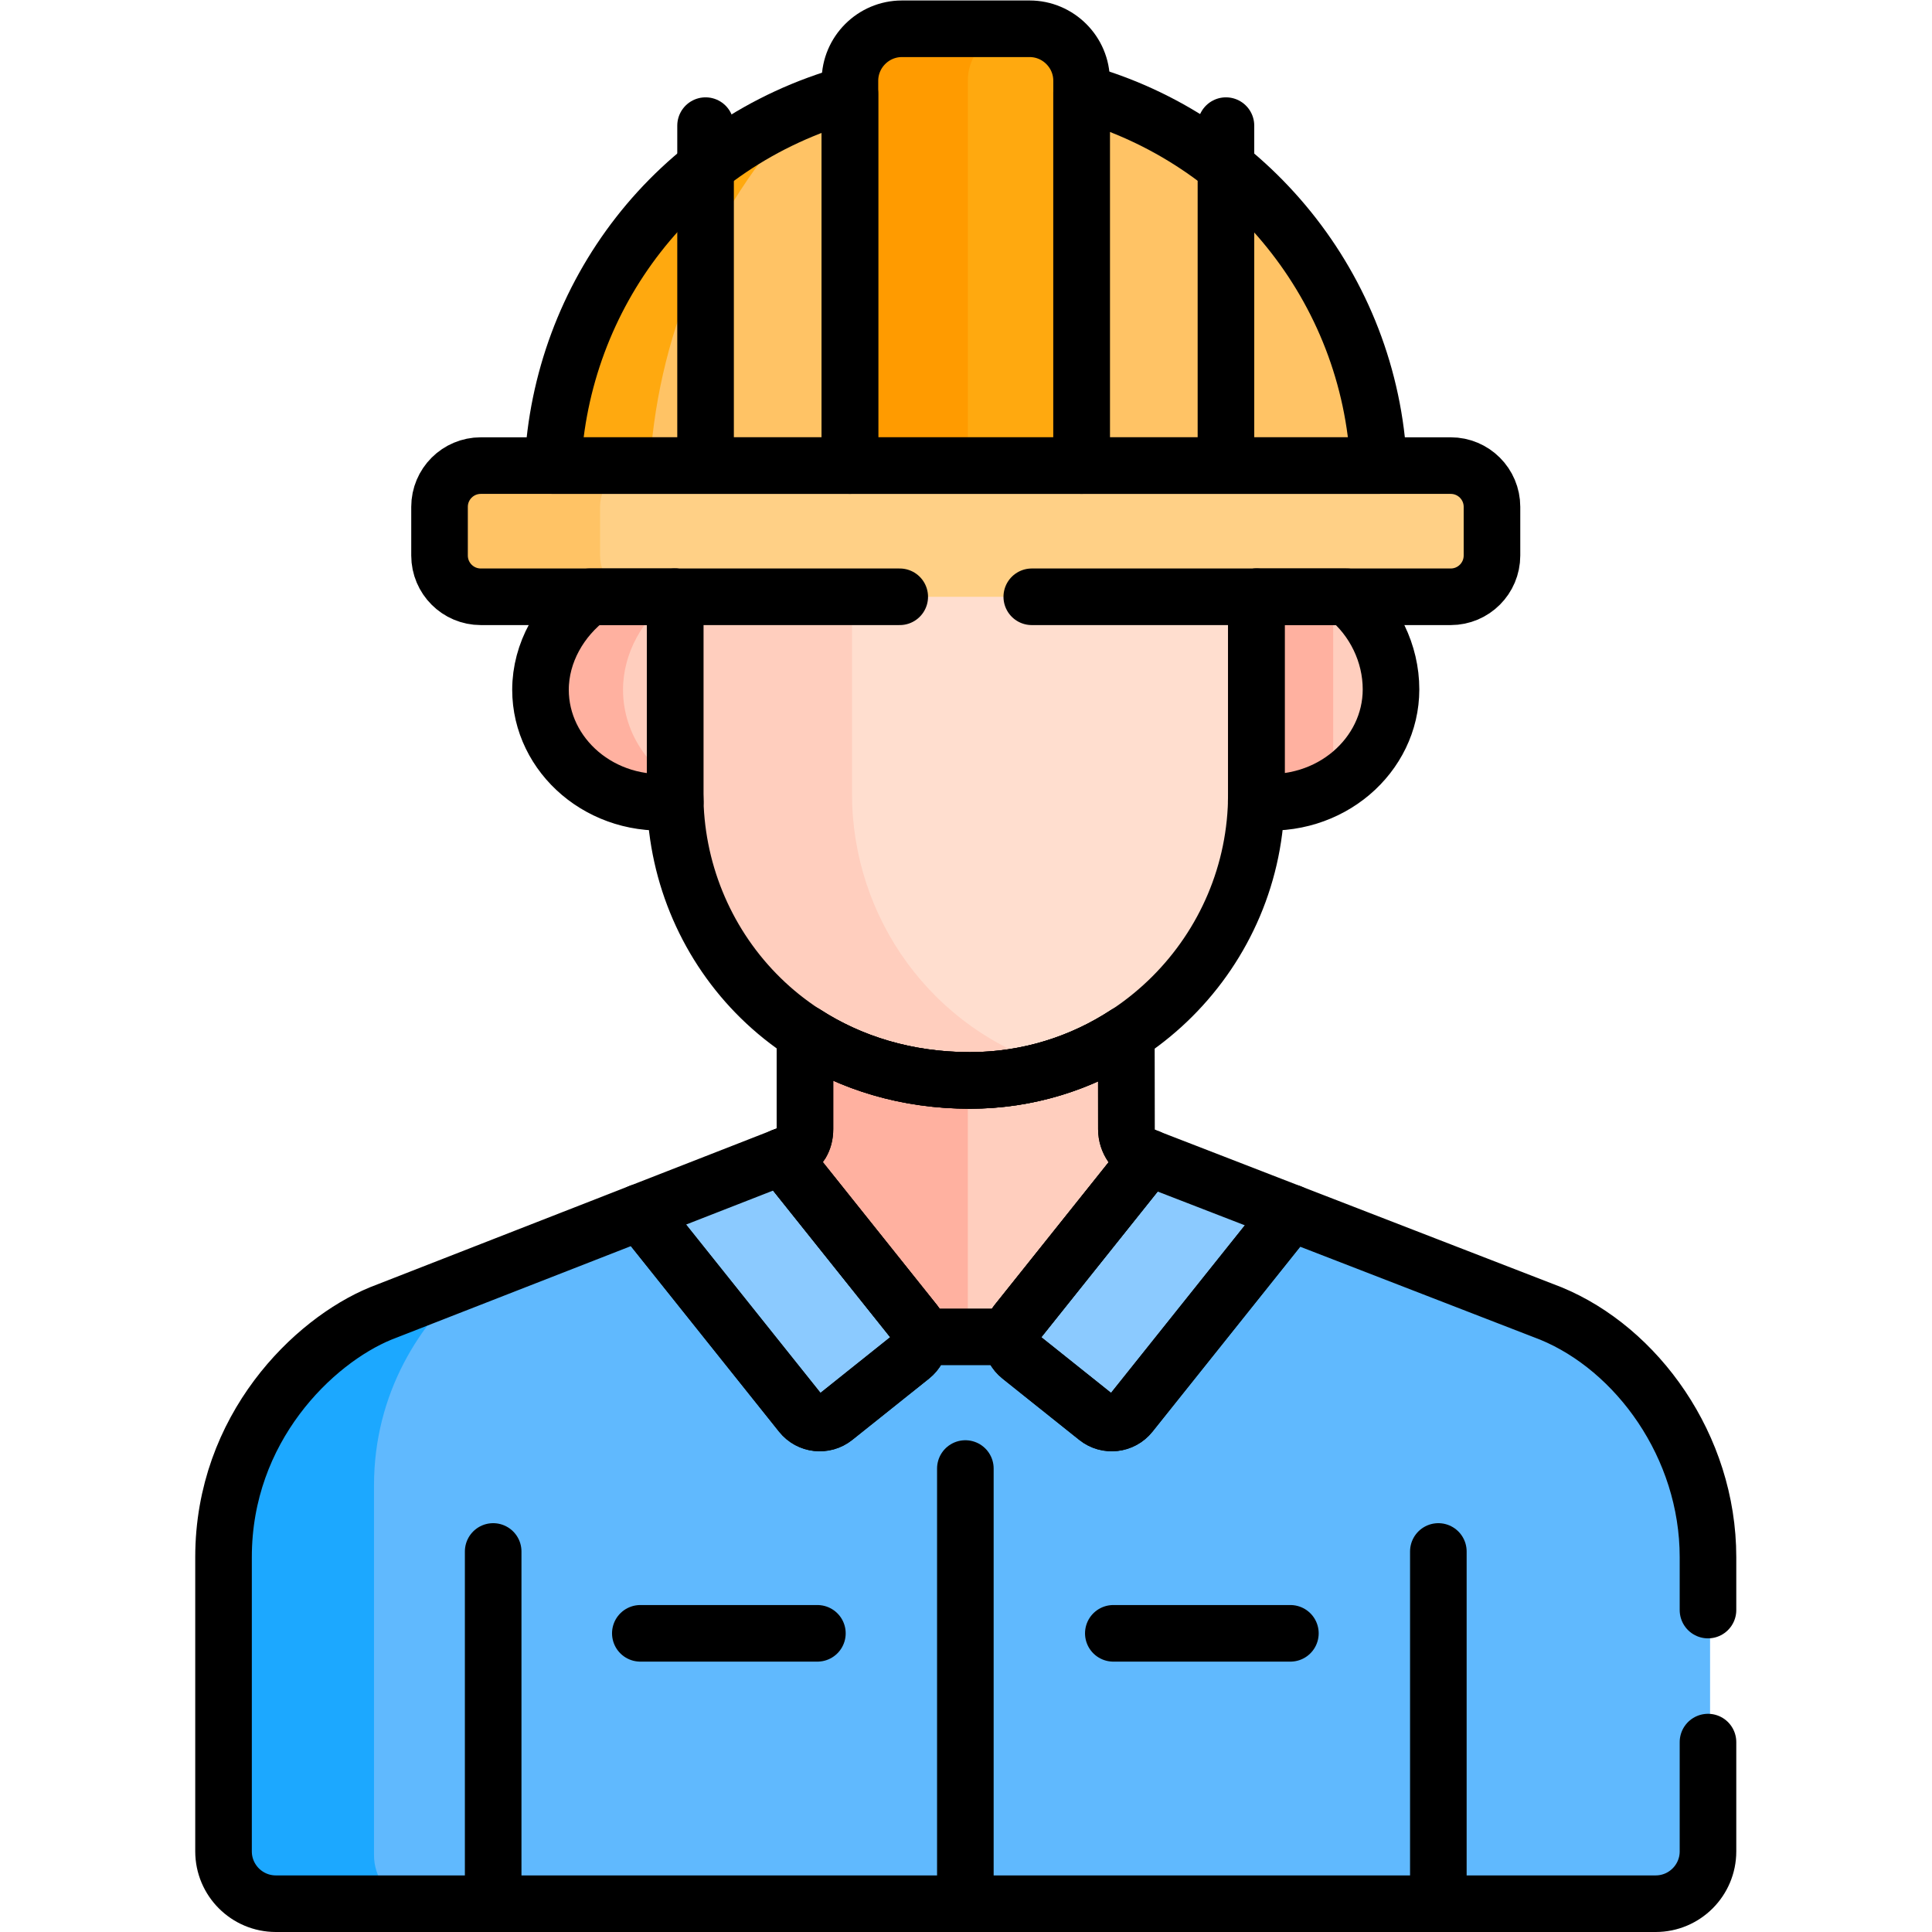
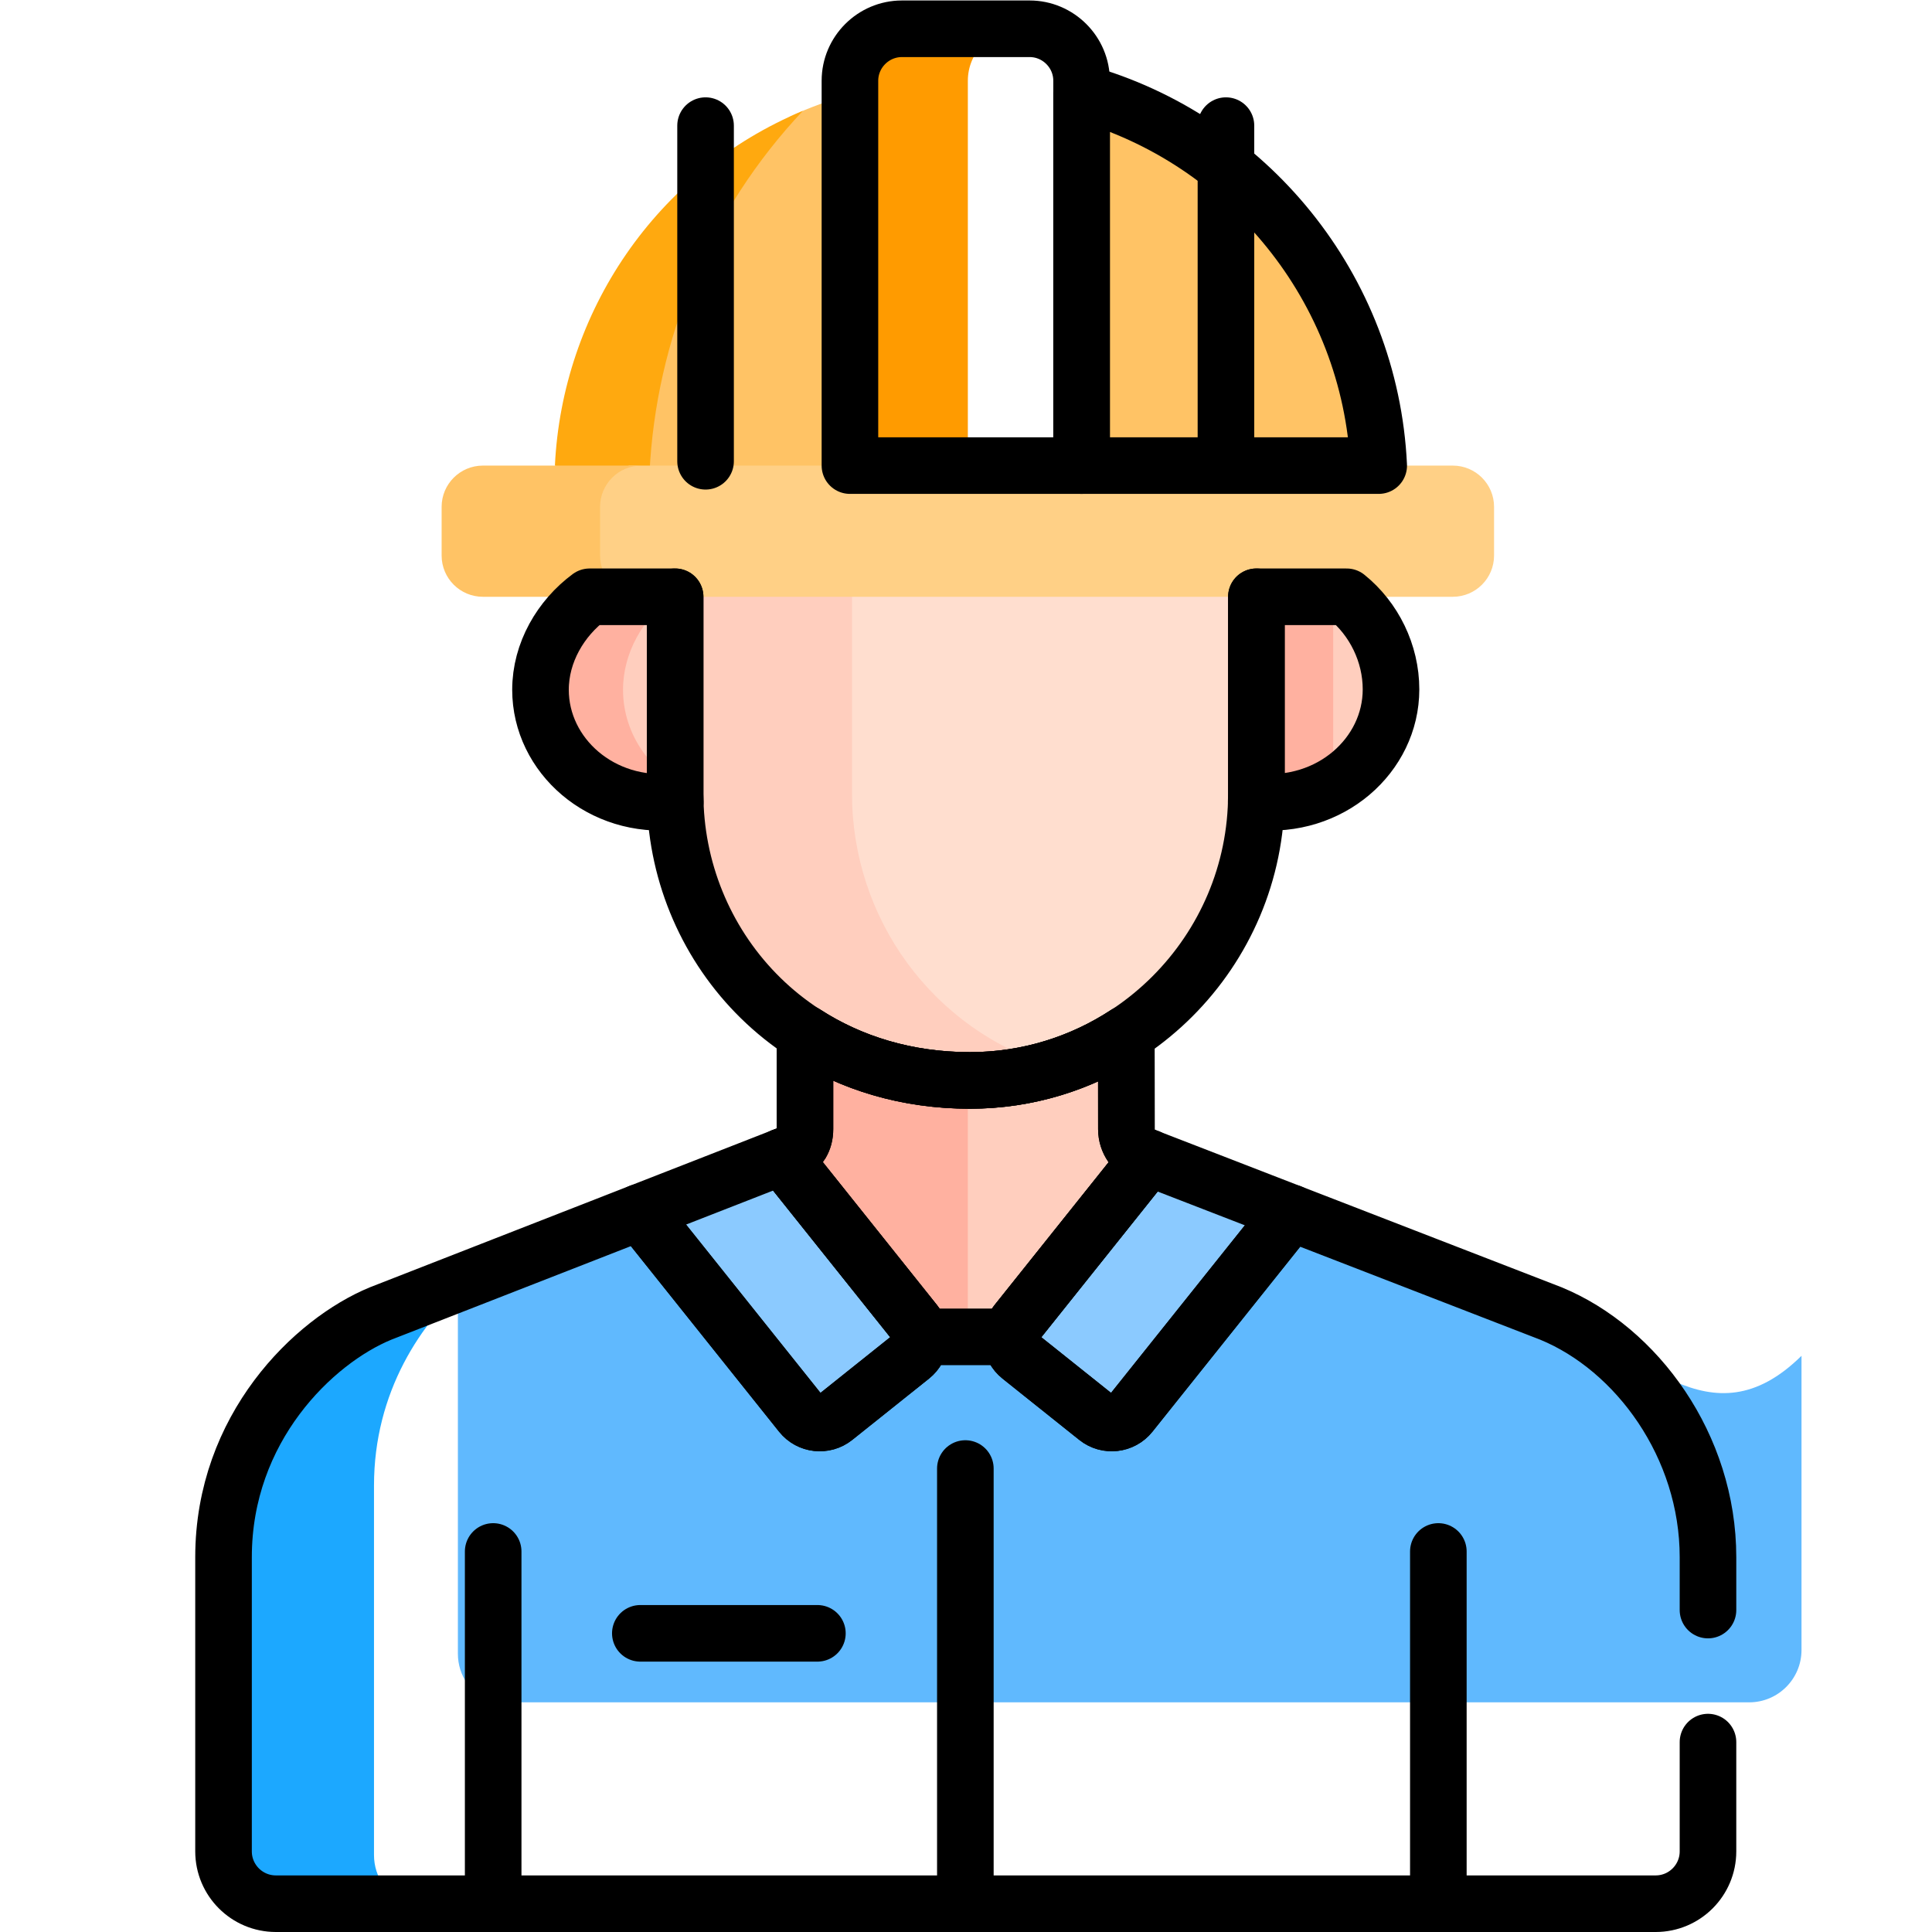
<svg xmlns="http://www.w3.org/2000/svg" version="1.1" id="svg4971" xml:space="preserve" width="682.667" height="682.667" viewBox="0 0 682.667 682.667">
  <defs id="defs4975">
    <clipPath id="clipPath4985">
      <path d="M 0,512 H 512 V 0 H 0 Z" id="path4983" />
    </clipPath>
  </defs>
  <g id="g4977" transform="matrix(1.333,0,0,-1.333,0,682.667)">
    <g id="g4979">
      <g id="g4981" clip-path="url(#clipPath4985)">
        <g id="g4987" transform="translate(287.255,487.573)">
          <path d="m 0,0 -2.644,-5.501 v -95.375 h 78.333 l 3.073,2.013 C 76.524,-51.667 43.866,-12.302 0,0" style="fill:#ffc365;fill-opacity:1;fill-rule:nonzero;stroke:none" id="path4989" />
        </g>
        <g id="g4991" transform="translate(225.85,487.268)">
          <path d="m 0,0 c -5.713,-1.59 -11.171,-3.602 -16.361,-5.979 -23.994,-26.14 -37.661,-59.761 -39.323,-94.592 H 3.428 v 96.473 z" style="fill:#ffc365;fill-opacity:1;fill-rule:nonzero;stroke:none" id="path4993" />
        </g>
        <g id="g4995" transform="translate(212.842,482.758)">
          <path d="m 0,0 c -39.198,-16.382 -63.809,-53.567 -65.75,-94.048 l 4.936,-2.013 h 20.138 C -38.983,-60.577 -24.838,-26.342 0,0" style="fill:#ffa90f;fill-opacity:1;fill-rule:nonzero;stroke:none" id="path4997" />
        </g>
        <g id="g4999" transform="translate(357.52,353.935)">
          <path d="M 0,0 -3.992,5.971 H -5.12 v -56.904 c 10.088,5.075 16.879,15.06 16.879,26.387 C 11.759,-14.973 7.244,-5.847 0,0" style="fill:#ffcebe;fill-opacity:1;fill-rule:nonzero;stroke:none" id="path5001" />
        </g>
        <g id="g5003" transform="translate(353.4,359.905)">
          <path d="m 0,0 h -26.764 v -53.833 l 6.906,-6.416 c 7.312,-0.777 14.156,0.741 19.858,3.862 z" style="fill:#ffb1a0;fill-opacity:1;fill-rule:nonzero;stroke:none" id="path5005" />
        </g>
        <g id="g5007" transform="translate(177.814,354.958)">
          <path d="m 0,0 c -7.995,-5.915 -13.564,-15.422 -13.564,-25.688 0,-12.05 7.413,-22.644 18.335,-27.785 l 3.887,2.337 V 4.947 h -1.46 z" style="fill:#ffcebe;fill-opacity:1;fill-rule:nonzero;stroke:none" id="path5009" />
        </g>
        <g id="g5011" transform="translate(165.149,329.287)">
          <path d="m 0,0 c 0,9.85 5.344,18.973 13.015,24.648 l 8.308,5.71 v 0.261 H 0.379 L -8.308,24.648 C -15.979,18.973 -21.322,9.85 -21.322,0 c 0,-17.451 16.173,-31.766 35.735,-29.619 l 4.156,2.499 C 7.55,-22.374 0,-11.921 0,0" style="fill:#ffb1a0;fill-opacity:1;fill-rule:nonzero;stroke:none" id="path5013" />
        </g>
        <g id="g5015" transform="translate(411.655,163.955)">
-           <path d="m 0,0 c -3.104,1.202 -39.279,15.212 -68.883,26.677 l -4.494,-1.393 -33.284,-38.833 -23.273,14.333 h -48.776 l -32.167,-6.981 -26.333,31.814 -4.248,1.232 -48.82,-19.067 c -12.886,-11.481 -24.238,-29.771 -24.238,-53.378 v -97.982 c 0,-5.841 3.614,-10.83 8.724,-12.878 h 333.56 c 7.665,0 13.878,6.214 13.878,13.878 v 77.982 C 41.646,-35.132 22.781,-9.376 0,0" style="fill:#60b9fe;fill-opacity:1;fill-rule:nonzero;stroke:none" id="path5017" />
+           <path d="m 0,0 c -3.104,1.202 -39.279,15.212 -68.883,26.677 l -4.494,-1.393 -33.284,-38.833 -23.273,14.333 h -48.776 l -32.167,-6.981 -26.333,31.814 -4.248,1.232 -48.82,-19.067 v -97.982 c 0,-5.841 3.614,-10.83 8.724,-12.878 h 333.56 c 7.665,0 13.878,6.214 13.878,13.878 v 77.982 C 41.646,-35.132 22.781,-9.376 0,0" style="fill:#60b9fe;fill-opacity:1;fill-rule:nonzero;stroke:none" id="path5017" />
        </g>
        <g id="g5019" transform="translate(99.139,20.377)">
          <path d="m 0,0 v 97.982 c 0,24.601 12.328,43.434 25.875,54.798 L 2.313,143.578 C -15.492,136.25 -39.333,113.194 -39.333,78.982 V 1 c 0,-7.665 6.213,-13.878 13.878,-13.878 H 8.724 C 3.614,-10.831 0,-5.841 0,0" style="fill:#1ca8ff;fill-opacity:1;fill-rule:nonzero;stroke:none" id="path5021" />
        </g>
        <g id="g5023" transform="translate(304.053,205.626)">
          <path d="m 0,0 c -2.95,1.141 -4.912,3.98 -4.921,7.161 l -0.02,25.31 -3.334,1.641 H -48.5 v -81.981 h 13.056 l 5.169,3.148 31.215,39.333 v 5.024 C 0.513,-0.199 0.187,-0.072 0,0" style="fill:#ffcebe;fill-opacity:1;fill-rule:nonzero;stroke:none" id="path5025" />
        </g>
        <g id="g5027" transform="translate(256.553,239.738)">
          <path d="m 0,0 h -40.784 l -1.842,-1.527 v -25.377 c 0,-3.172 -1.525,-5.041 -3.281,-6.233 l -2.747,-1.072 -0.547,-4.791 31.759,-40 5.385,-2.981 H 0 Z" style="fill:#ffb1a0;fill-opacity:1;fill-rule:nonzero;stroke:none" id="path5029" />
        </g>
        <g id="g5031" transform="translate(170.196,190.803)">
          <path d="m 0,0 42.734,-53.509 c 2.172,-2.72 6.138,-3.164 8.858,-0.992 l 20.351,16.253 c 2.721,2.172 3.164,6.138 0.992,8.858 L 37.703,14.726 Z" style="fill:#8bcaff;fill-opacity:1;fill-rule:nonzero;stroke:none" id="path5033" />
        </g>
        <g id="g5035" transform="translate(270.966,152.556)">
          <path d="m 0,0 20.352,-16.253 c 2.719,-2.173 6.685,-1.728 8.857,0.991 L 71.806,38.076 C 53.81,45.045 38.256,51.069 34.027,52.707 L -0.992,8.857 C -3.164,6.138 -2.72,2.172 0,0" style="fill:#8bcaff;fill-opacity:1;fill-rule:nonzero;stroke:none" id="path5037" />
        </g>
        <g id="g5039" transform="translate(326.636,359.905)">
          <path d="m 0,0 h -96.927 l -5.199,-4.46 v -53.554 c 0,-32.446 20.297,-62.627 52.975,-73.514 32.284,8.745 56.107,38.284 56.107,73.295 v 52.262 z" style="fill:#ffdecf;fill-opacity:1;fill-rule:nonzero;stroke:none" id="path5041" />
        </g>
        <g id="g5043" transform="translate(225.85,301.672)">
          <path d="m 0,0 v 52.262 l 6.958,5.971 h -46.336 l -6.959,-5.971 V 0 c 0,-39.689 31.098,-75.94 78.139,-75.94 7.809,0 15.346,1.188 22.443,3.388 C 20.862,-62.681 0,-32.5 0,0" style="fill:#ffcebe;fill-opacity:1;fill-rule:nonzero;stroke:none" id="path5045" />
        </g>
        <g id="g5047" transform="translate(273.483,504.501)">
-           <path d="M 0,0 H -5.157 C -12.732,0 -18.93,-6.198 -18.93,-13.773 v -102.018 l 2.303,-2.013 H 11.67 l 2.102,2.013 V -13.773 C 13.772,-6.198 7.575,0 0,0" style="fill:#ffa90f;fill-opacity:1;fill-rule:nonzero;stroke:none" id="path5049" />
-         </g>
+           </g>
        <g id="g5051" transform="translate(256.553,490.728)">
          <path d="M 0,0 C 0,7.576 6.197,13.773 13.772,13.773 H -16.93 C -24.505,13.773 -30.703,7.576 -30.703,0 v -102.018 l 2.303,-2.013 H 2.303 L 0,-102.018 Z" style="fill:#ff9b00;fill-opacity:1;fill-rule:nonzero;stroke:none" id="path5053" />
        </g>
        <g id="g5055" transform="translate(385.103,388.71)">
          <path d="m 0,0 h -218.333 c -4.63,-1.389 -8.007,-5.679 -8.007,-10.762 v -13.251 c 0,-5.083 3.377,-9.373 8.007,-10.762 H 0 c 6.042,0 10.939,4.898 10.939,10.939 v 12.897 C 10.939,-4.898 6.042,0 0,0" style="fill:#ffd086;fill-opacity:1;fill-rule:nonzero;stroke:none" id="path5057" />
        </g>
        <g id="g5059" transform="translate(159.064,364.874)">
          <path d="m 0,0 v 12.896 c 0,6.042 4.897,10.94 10.939,10.94 h -42 C -37.103,23.836 -42,18.938 -42,12.896 V 0 c 0,-6.042 4.897,-10.939 10.939,-10.939 h 42 C 4.897,-10.939 0,-6.042 0,0" style="fill:#ffc365;fill-opacity:1;fill-rule:nonzero;stroke:none" id="path5061" />
        </g>
        <g id="g5063" transform="translate(130.729,8.566)">
          <path d="M 0,0 V 92.303" style="fill:none;stroke:#000000;stroke-width:15;stroke-linecap:round;stroke-linejoin:round;stroke-miterlimit:10;stroke-dasharray:none;stroke-opacity:1" id="path5065" />
        </g>
        <g id="g5067" transform="translate(381.272,100.869)">
          <path d="M 0,0 V -92.303" style="fill:none;stroke:#000000;stroke-width:15;stroke-linecap:round;stroke-linejoin:round;stroke-miterlimit:10;stroke-dasharray:none;stroke-opacity:1" id="path5069" />
        </g>
        <g id="g5071" transform="translate(356.967,353.935)">
          <path d="m 0,0 h -23.927 v -52.262 c 0,-0.676 -0.034,-1.344 -0.052,-2.016 19.543,-2.078 35.738,12.235 35.738,29.732 C 11.759,-14.973 7.244,-5.847 0,0 Z" style="fill:none;stroke:#000000;stroke-width:15;stroke-linecap:round;stroke-linejoin:round;stroke-miterlimit:10;stroke-dasharray:none;stroke-opacity:1" id="path5073" />
        </g>
        <g id="g5075" transform="translate(178.96,353.935)">
          <path d="m 0,0 v -52.262 c 0,-39.69 31.098,-75.94 78.139,-75.94 41.874,0 75.941,34.067 75.941,75.94 V 0" style="fill:none;stroke:#000000;stroke-width:15;stroke-linecap:round;stroke-linejoin:round;stroke-miterlimit:10;stroke-dasharray:none;stroke-opacity:1" id="path5077" />
        </g>
        <g id="g5079" transform="translate(178.96,353.935)">
          <path d="m 0,0 h -22.672 c -7.671,-5.675 -13.015,-14.798 -13.015,-24.648 0,-17.451 16.174,-31.766 35.736,-29.619 C 0.031,-53.598 0,-52.932 0,-52.262 Z" style="fill:none;stroke:#000000;stroke-width:15;stroke-linecap:round;stroke-linejoin:round;stroke-miterlimit:10;stroke-dasharray:none;stroke-opacity:1" id="path5081" />
        </g>
        <g id="g5083" transform="translate(365.464,388.71)">
          <path d="M 0,0 C -2.237,47.196 -34.895,86.561 -78.762,98.863 V 0 Z" style="fill:none;stroke:#000000;stroke-width:15;stroke-linecap:round;stroke-linejoin:round;stroke-miterlimit:10;stroke-dasharray:none;stroke-opacity:1" id="path5085" />
        </g>
        <g id="g5087" transform="translate(286.703,388.71)">
          <path d="m 0,0 v 102.018 c 0,7.575 -6.197,13.773 -13.772,13.773 h -33.86 c -7.575,0 -13.773,-6.198 -13.773,-13.773 V 0 Z" style="fill:none;stroke:#000000;stroke-width:15;stroke-linecap:round;stroke-linejoin:round;stroke-miterlimit:10;stroke-dasharray:none;stroke-opacity:1" id="path5089" />
        </g>
        <g id="g5091" transform="translate(225.297,388.71)">
-           <path d="M 0,0 V 98.558 C -46.71,85.557 -76.609,44.792 -78.757,0 Z" style="fill:none;stroke:#000000;stroke-width:15;stroke-linecap:round;stroke-linejoin:round;stroke-miterlimit:10;stroke-dasharray:none;stroke-opacity:1" id="path5093" />
-         </g>
+           </g>
        <g id="g5095" transform="translate(324.971,389.858)">
          <path d="M 0,0 V 88.968" style="fill:none;stroke:#000000;stroke-width:15;stroke-linecap:round;stroke-linejoin:round;stroke-miterlimit:10;stroke-dasharray:none;stroke-opacity:1" id="path5097" />
        </g>
        <g id="g5099" transform="translate(187.029,389.858)">
          <path d="M 0,0 V 88.968" style="fill:none;stroke:#000000;stroke-width:15;stroke-linecap:round;stroke-linejoin:round;stroke-miterlimit:10;stroke-dasharray:none;stroke-opacity:1" id="path5101" />
        </g>
        <g id="g5103" transform="translate(169.643,190.803)">
          <path d="m 0,0 42.734,-53.509 c 2.172,-2.72 6.138,-3.164 8.858,-0.992 l 20.351,16.253 c 2.721,2.172 3.164,6.138 0.992,8.858 L 37.703,14.726 Z" style="fill:none;stroke:#000000;stroke-width:15;stroke-linecap:round;stroke-linejoin:round;stroke-miterlimit:10;stroke-dasharray:none;stroke-opacity:1" id="path5105" />
        </g>
        <g id="g5107" transform="translate(270.413,152.556)">
          <path d="m 0,0 20.352,-16.253 c 2.719,-2.173 6.685,-1.728 8.857,0.991 L 71.806,38.076 C 53.811,45.045 38.256,51.069 34.027,52.707 L -0.992,8.857 C -3.164,6.138 -2.72,2.172 0,0 Z" style="fill:none;stroke:#000000;stroke-width:15;stroke-linecap:round;stroke-linejoin:round;stroke-miterlimit:10;stroke-dasharray:none;stroke-opacity:1" id="path5109" />
        </g>
        <g id="g5111" transform="translate(243.944,157.757)">
          <path d="m 0,0 h 24.112 c 0.056,1.289 0.499,2.572 1.366,3.656 l 35.019,43.849 c -0.428,0.166 -0.753,0.292 -0.939,0.365 -2.952,1.14 -4.913,3.98 -4.922,7.161 L 54.615,80.34 C 42.686,72.534 28.446,67.976 13.155,67.976 c -16.861,0 -31.657,4.675 -43.724,12.478 V 55.077 c 0,-3.171 -1.525,-5.041 -3.281,-6.232 L -36.597,47.772 -1.365,3.656 C -0.499,2.572 -0.056,1.289 0,0 Z" style="fill:none;stroke:#000000;stroke-width:15;stroke-linecap:round;stroke-linejoin:round;stroke-miterlimit:10;stroke-dasharray:none;stroke-opacity:1" id="path5113" />
        </g>
        <g id="g5115" transform="translate(255.894,122.855)">
          <path d="M 0,0 V -110.034" style="fill:none;stroke:#000000;stroke-width:15;stroke-linecap:round;stroke-linejoin:round;stroke-miterlimit:10;stroke-dasharray:none;stroke-opacity:1" id="path5117" />
        </g>
        <g id="g5119" transform="translate(295.115,79.171)">
-           <path d="M 0,0 H 46.937" style="fill:none;stroke:#000000;stroke-width:15;stroke-linecap:round;stroke-linejoin:round;stroke-miterlimit:10;stroke-dasharray:none;stroke-opacity:1" id="path5121" />
-         </g>
+           </g>
        <g id="g5123" transform="translate(169.736,79.171)">
          <path d="M 0,0 H 46.937" style="fill:none;stroke:#000000;stroke-width:15;stroke-linecap:round;stroke-linejoin:round;stroke-miterlimit:10;stroke-dasharray:none;stroke-opacity:1" id="path5125" />
        </g>
        <g id="g5127" transform="translate(273.5,353.935)">
-           <path d="m 0,0 h 111.05 c 6.042,0 10.939,4.898 10.939,10.939 v 12.897 c 0,6.041 -4.897,10.939 -10.939,10.939 h -257.1 c -6.042,0 -10.94,-4.898 -10.94,-10.939 V 10.939 C -156.99,4.898 -152.092,0 -146.05,0 H -35" style="fill:none;stroke:#000000;stroke-width:15;stroke-linecap:round;stroke-linejoin:round;stroke-miterlimit:10;stroke-dasharray:none;stroke-opacity:1" id="path5129" />
-         </g>
+           </g>
        <g id="g5131" transform="translate(452.748,85.338)">
          <path d="m 0,0 v 14.021 c 0,29.464 -18.864,55.22 -41.646,64.596 -3.103,1.202 -39.279,15.212 -68.882,26.677 l -42.597,-53.338 c -2.172,-2.72 -6.138,-3.164 -8.857,-0.992 l -20.352,16.254 c -2.72,2.172 -3.164,6.137 -0.992,8.857 l 35.019,43.849 c -0.427,0.166 -0.754,0.292 -0.939,0.365 -2.951,1.14 -4.913,3.98 -4.922,7.161 l -0.02,25.309 c -11.931,-7.806 -26.169,-12.364 -41.46,-12.364 -16.861,0 -31.658,4.675 -43.725,12.478 v -25.377 c 0,-3.171 -1.525,-5.041 -3.281,-6.232 l -2.747,-1.073 35.232,-44.116 c 2.172,-2.72 1.729,-6.685 -0.992,-8.857 l -20.351,-16.254 c -2.72,-2.172 -6.686,-1.728 -8.858,0.992 l -42.734,53.509 -68.745,-26.848 c -17.804,-7.328 -41.646,-30.384 -41.646,-64.596 v -77.982 c 0,-7.665 6.214,-13.878 13.878,-13.878 H -13.878 C -6.213,-77.839 0,-71.626 0,-63.961 V -35" style="fill:none;stroke:#000000;stroke-width:15;stroke-linecap:round;stroke-linejoin:round;stroke-miterlimit:10;stroke-dasharray:none;stroke-opacity:1" id="path5133" />
        </g>
      </g>
    </g>
  </g>
</svg>